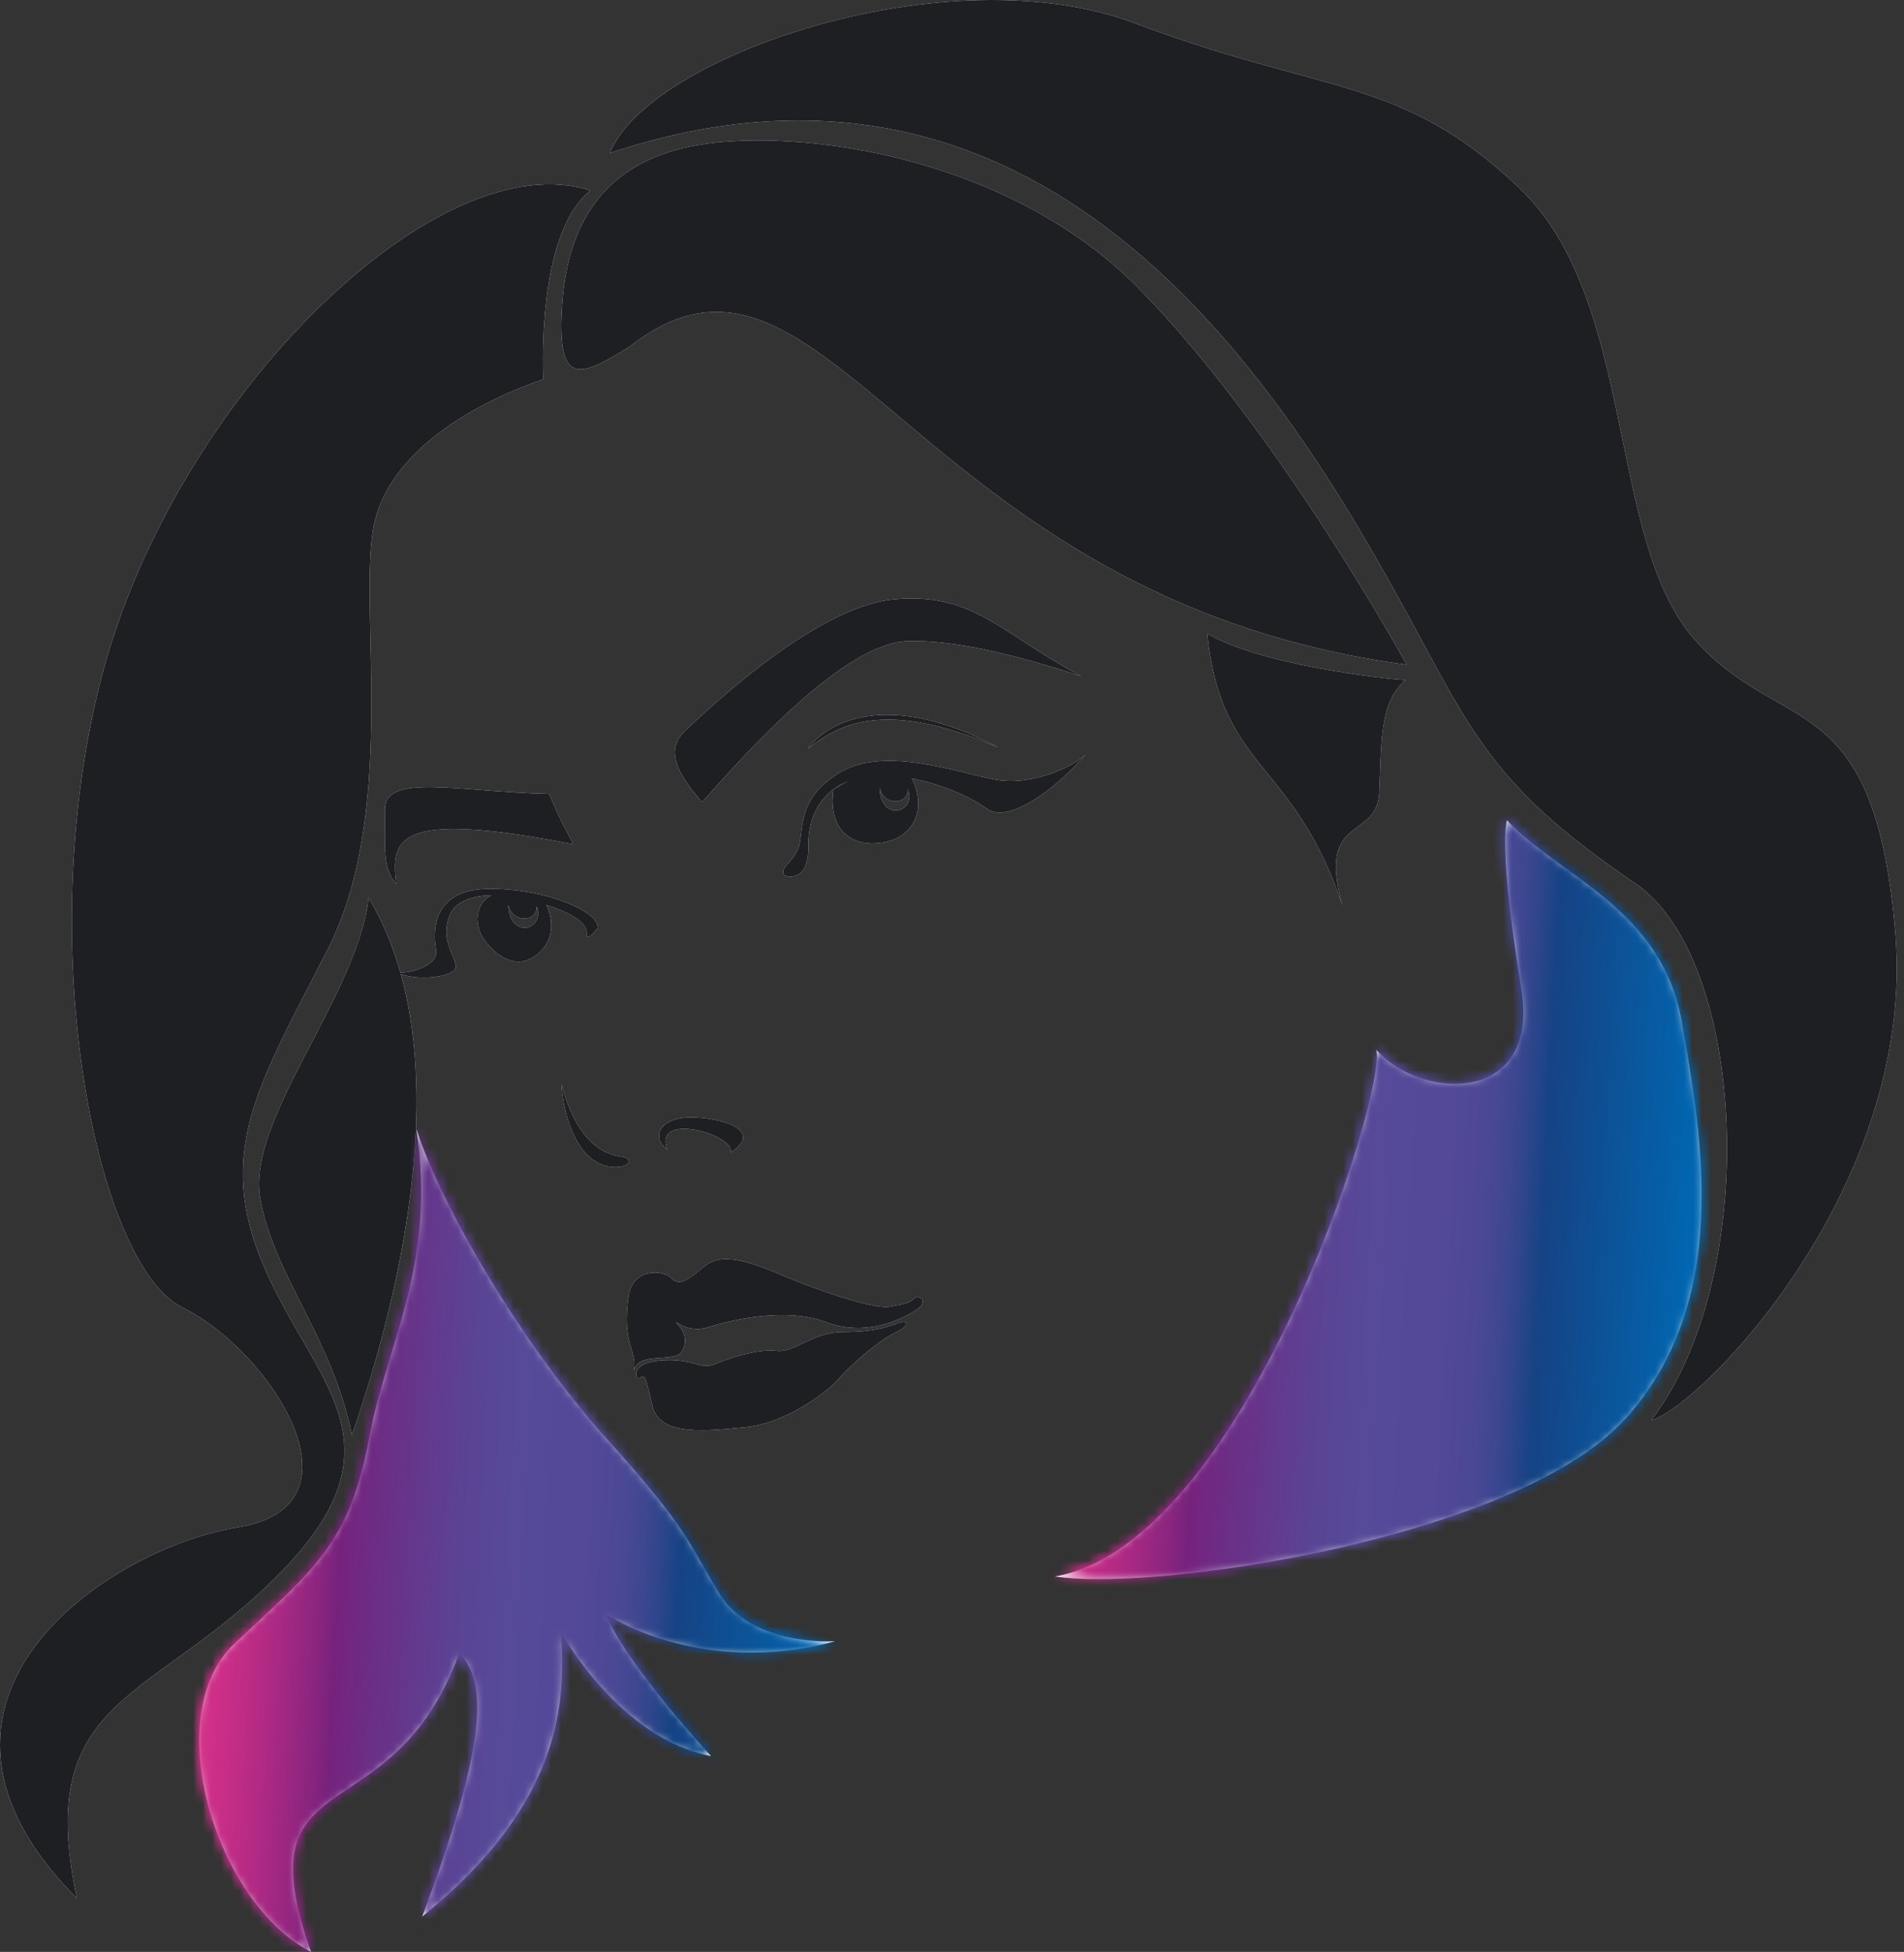
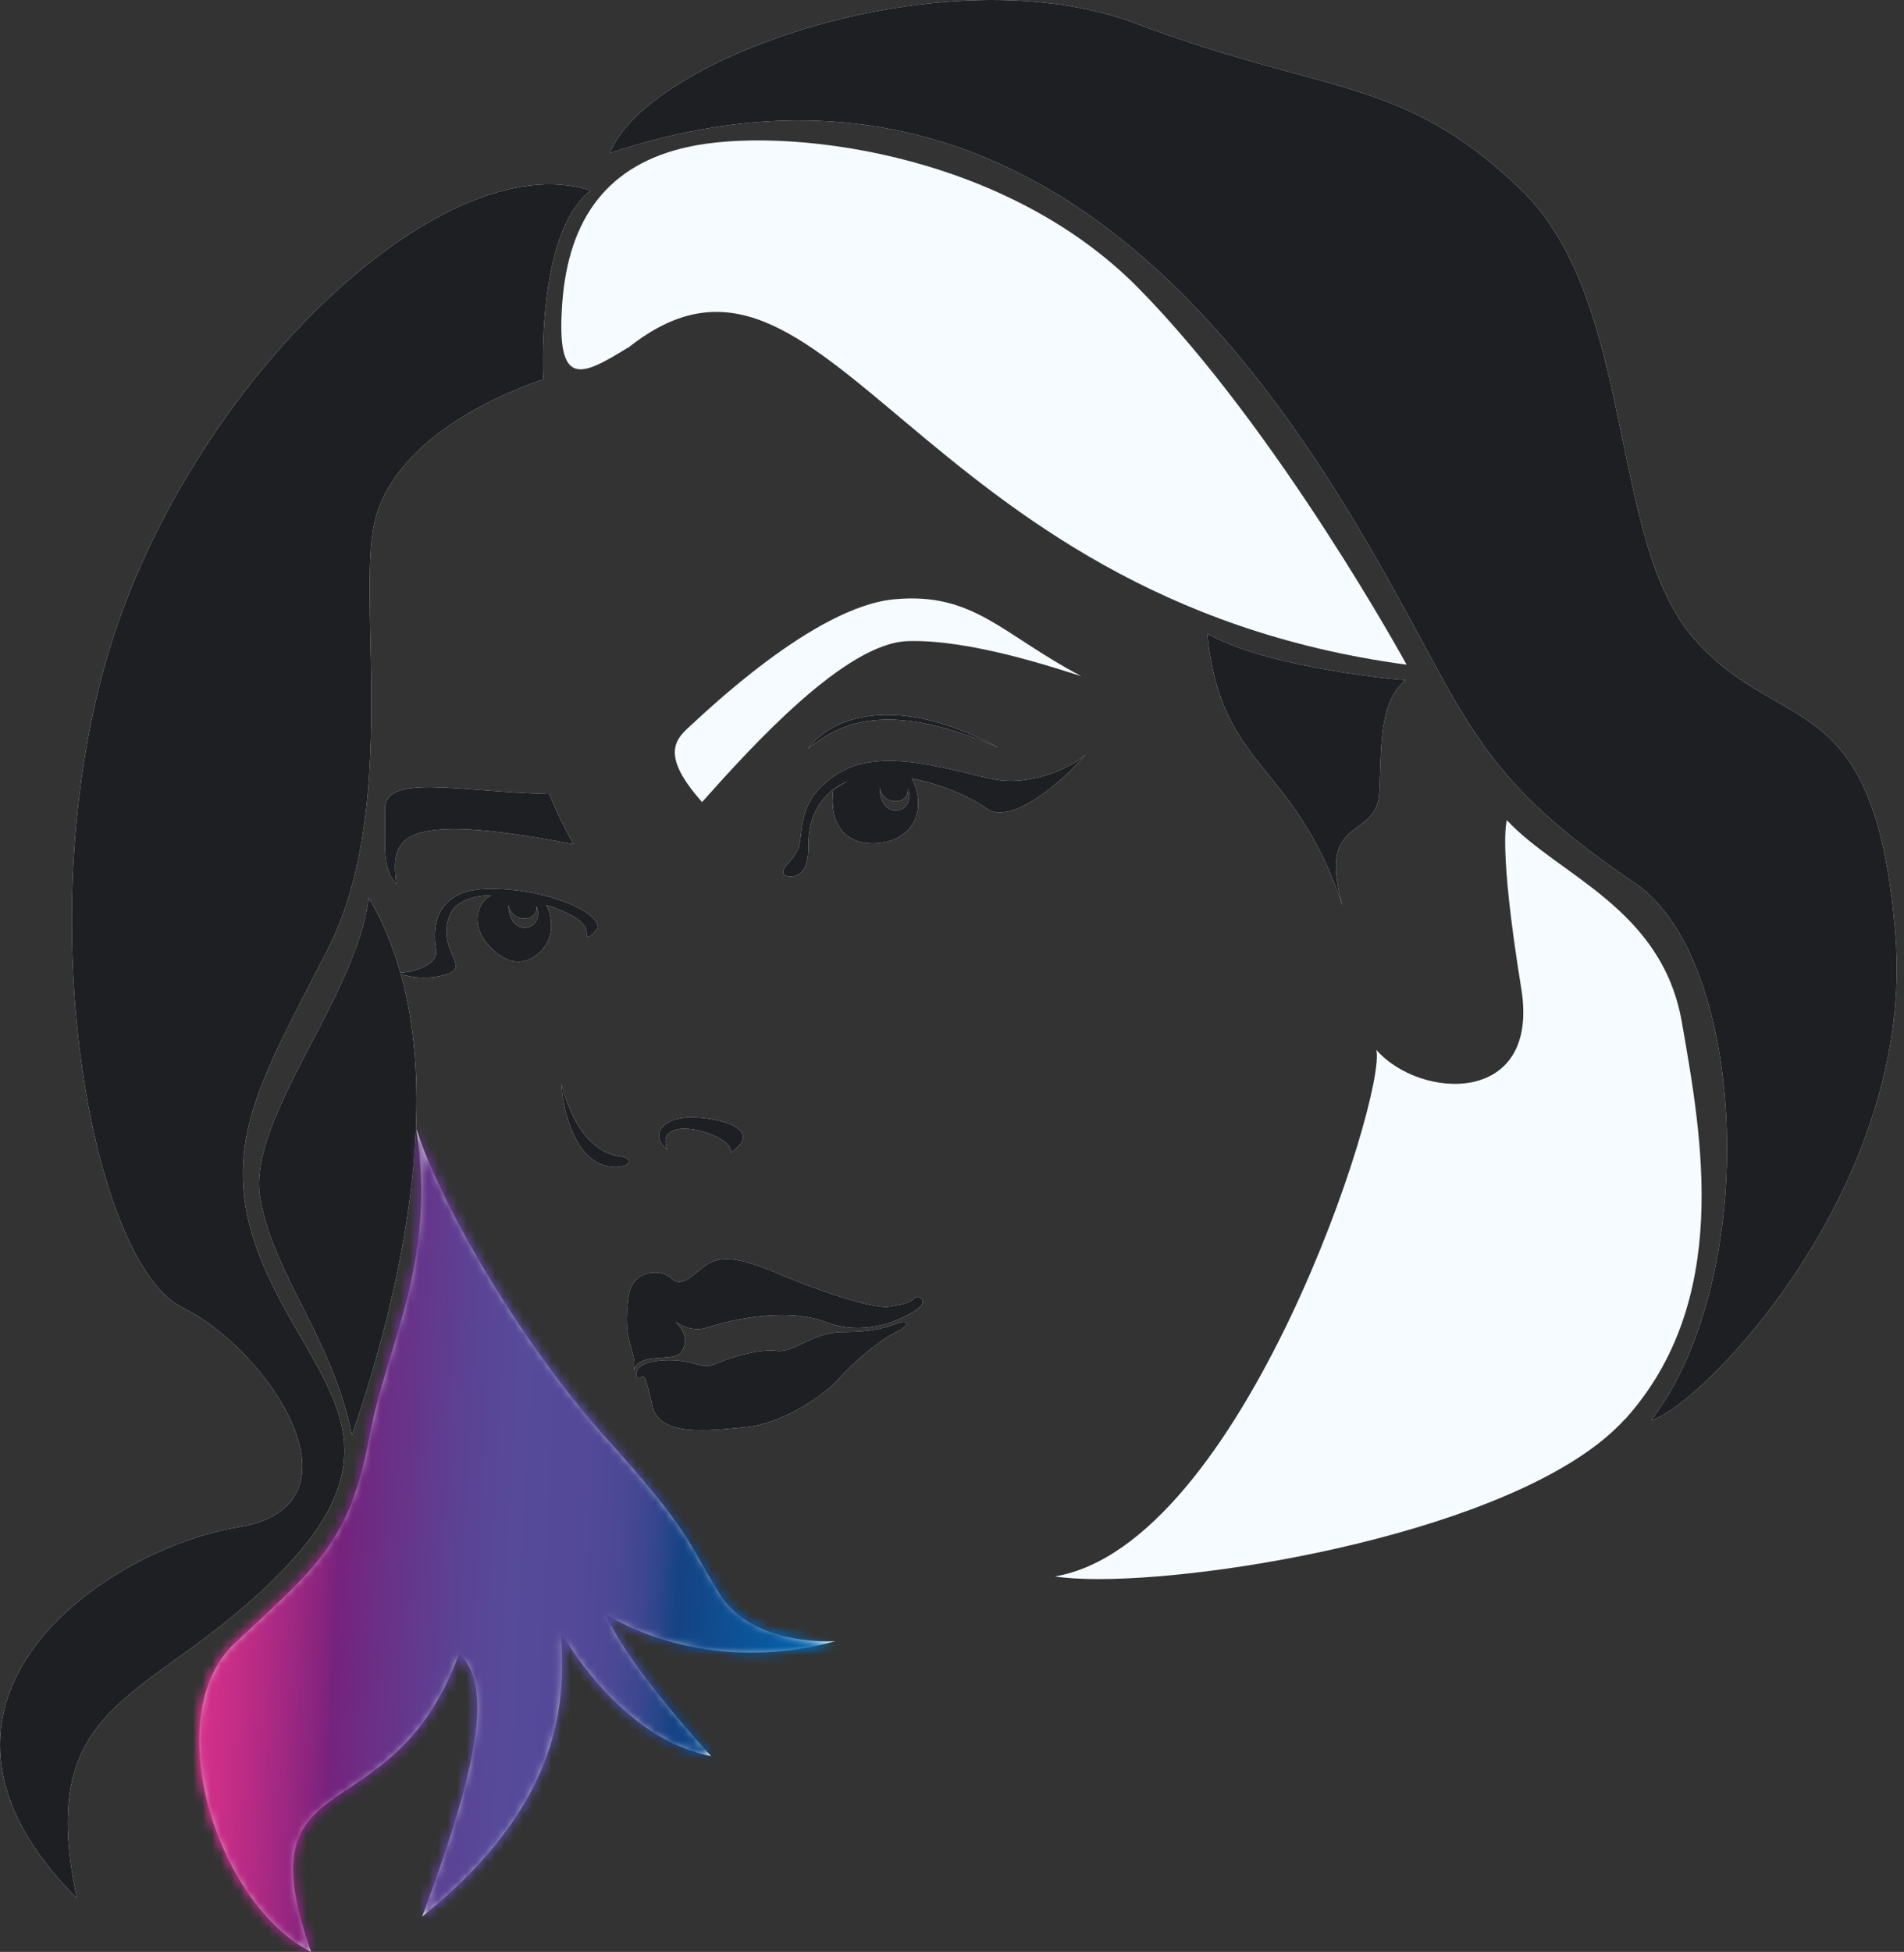
<svg xmlns="http://www.w3.org/2000/svg" width="202" height="207" viewBox="0 0 202 207" fill="none">
  <rect x="0" y="0" width="202" height="207" fill="#333333" stroke="none" />
  <path d="M74.499 85.044C79.867 79.017 89.727 68.18 96.311 67.993C102.895 67.774 112.006 70.866 114.721 71.709C106.327 67.306 103.3 62.746 94.844 63.558C86.388 64.339 74.718 75.644 73.158 77.049C71.566 78.486 70.131 80.172 74.499 85.076" fill="#F5FBFF" />
  <path d="M60.864 89.542C59.242 86.731 58.274 84.201 58.274 84.201C48.726 83.983 40.769 81.921 40.832 85.888C40.894 89.854 40.52 92.04 42.049 93.758C41.487 89.073 41.768 85.794 60.864 89.542Z" fill="#F5FBFF" />
  <path d="M70.787 121.928C68.821 120.304 70.413 118.493 73.283 118.493C76.154 118.493 81.303 119.742 77.465 122.271C78.338 120.46 69.227 117.712 70.787 121.928Z" fill="#F5FBFF" />
  <path d="M59.553 114.932C60.364 117.993 62.081 122.146 65.856 122.646C67.604 122.896 66.543 124.114 64.421 123.677C61.207 122.99 59.772 118.367 59.553 114.932Z" fill="#F5FBFF" />
  <path d="M83.268 92.883C82.644 92.04 83.892 91.697 84.641 90.073C85.39 88.449 84.236 84.857 89.041 81.953C93.846 79.048 101.616 81.953 105.547 82.671C109.479 83.421 114.253 81.203 115.408 79.767C111.913 83.827 106.952 87.387 104.705 85.763C102.458 84.139 97.466 82.047 92.816 82.265C88.198 82.484 85.702 85.576 85.764 89.698C85.827 93.821 83.268 92.852 83.268 92.852" fill="#F5FBFF" />
  <path d="M85.734 79.392C87.95 76.331 94.565 73.208 105.954 79.298C93.816 73.989 88.855 76.893 85.734 79.392Z" fill="#F5FBFF" />
  <path d="M93.316 83.514C93.691 85.513 96.436 85.388 96.312 83.67C97.279 86.262 93.378 87.199 93.316 83.514ZM96.748 82.608C95.095 79.267 88.417 83.733 88.417 83.733C87.918 86.981 89.416 89.729 93.129 89.417C96.842 89.104 98.433 85.919 96.748 82.577" fill="#F5FBFF" />
  <path d="M63.423 98.411C63.579 96.694 57.962 94.226 51.94 94.258C45.917 94.258 45.886 98.661 46.261 100.722C46.635 102.784 42.017 103.564 41.767 102.94C43.702 104.127 47.384 103.72 48.195 102.877C49.007 102.034 46.448 100.129 47.727 97.037C48.601 94.882 52.189 94.539 55.559 95.32C60.396 96.475 62.299 97.787 62.237 98.942C62.175 100.098 63.423 98.38 63.423 98.38" fill="#F5FBFF" />
  <path d="M53.937 95.944C54.312 97.943 57.058 97.818 56.933 96.1C57.9 98.692 54 99.629 53.937 95.944ZM57.557 95.319C56.933 94.788 52.907 94.663 52.907 94.663C50.599 95.163 50.037 97.787 51.379 99.66C52.72 101.534 55.029 103.064 57.245 101.003C59.46 98.942 58.15 95.85 57.526 95.35" fill="#F5FBFF" />
  <path d="M67.262 145.288C67.636 143.102 65.889 142.602 66.731 137.199C67.324 134.482 70.351 134.639 71.256 135.575C72.16 136.512 73.253 135.482 74.376 134.576C75.531 133.67 76.747 132.577 82.426 135.013C88.106 137.418 93.098 138.855 94.409 138.573C95.719 138.292 96.343 138.324 97.123 137.605C97.56 137.293 98.403 138.011 97.466 138.73C96.53 139.448 92.318 141.978 87.669 140.229C83.05 138.449 76.779 140.229 75 140.791C73.221 141.353 71.692 140.197 71.692 140.197C72.472 141.009 73.097 142.04 72.348 143.321C71.599 144.57 67.761 143.289 67.262 145.319" fill="#F5FBFF" />
  <path d="M67.511 145.726C67.511 145.382 67.729 144.664 69.321 144.383C70.912 144.101 72.472 144.258 73.752 144.632C75.031 145.007 75.281 144.882 76.248 144.508C77.184 144.102 80.429 143.008 82.364 143.258C84.298 143.508 86.171 141.259 89.447 141.259C92.723 141.259 94.159 140.729 95.251 140.323C96.343 139.917 96.686 140.51 95.032 141.291C93.41 142.072 90.633 144.351 89.041 146.163C87.45 147.974 83.05 150.972 79.119 151.347C75.218 151.722 69.976 152.409 69.227 149.13C68.478 145.85 68.385 145.788 67.948 146.1C67.511 146.381 67.511 145.757 67.511 145.757" fill="#F5FBFF" />
  <path d="M57.619 40.229C52.033 42.134 40.8 47.287 39.521 56.531C38.21 65.775 42.048 86.419 34.747 100.722C27.445 115.026 22.702 122.147 28.069 134.483C33.436 146.819 43.234 153.065 29.661 166.869C16.087 180.672 3.543 179.736 8.161 201.316C-12.62 180.516 11.188 164.245 25.261 161.965C39.334 159.686 28.693 143.258 19.363 138.668C10.034 134.077 3.106 98.942 11.188 70.304C19.363 41.416 46.635 14.995 62.643 20.21C56.776 24.832 57.65 40.198 57.65 40.198" fill="#F5FBFF" />
  <path d="M39.116 95.163C38.024 105.438 26.135 118.773 27.602 127.049C29.068 135.326 35.278 141.915 37.337 152.19C42.829 136.356 48.664 111.06 39.085 95.163" fill="#F5FBFF" />
  <path d="M48.694 175.301C51.971 178.455 51.378 185.67 44.794 203.252C59.803 191.104 59.99 180.329 59.522 173.084C59.522 173.084 65.638 184.358 75.436 186.232C75.436 186.232 66.605 176.738 64.234 171.147C64.234 171.147 74.188 177.955 88.603 174.052C88.603 174.052 79.804 174.676 76.341 169.024C72.846 163.371 73.345 162.559 64.296 152.503C55.247 142.415 46.76 127.799 44.17 119.711C46.354 134.046 41.018 142.54 39.209 152.284C37.118 163.59 33.529 166.213 24.917 174.27C16.773 181.859 22.889 201.816 32.999 207C25.604 186.076 41.549 195.132 48.725 175.301" fill="#F5FBFF" />
  <mask id="mask0_2915_406" style="mask-type:luminance" maskUnits="userSpaceOnUse" x="21" y="119" width="68" height="88">
    <path d="M48.694 175.301C51.971 178.455 51.378 185.67 44.794 203.252C59.803 191.104 59.99 180.329 59.522 173.084C59.522 173.084 65.638 184.358 75.436 186.232C75.436 186.232 66.605 176.738 64.234 171.147C64.234 171.147 74.188 177.955 88.603 174.052C88.603 174.052 79.804 174.676 76.341 169.024C72.846 163.371 73.345 162.559 64.296 152.503C55.247 142.415 46.76 127.799 44.17 119.711C46.354 134.046 41.018 142.54 39.209 152.284C37.118 163.59 33.529 166.213 24.917 174.27C16.773 181.859 22.889 201.816 32.999 207C25.604 186.076 41.549 195.132 48.725 175.301" fill="white" />
  </mask>
  <g mask="url(#mask0_2915_406)">
    <mask id="mask1_2915_406" style="mask-type:luminance" maskUnits="userSpaceOnUse" x="12" y="115" width="82" height="96">
      <path d="M88.383 210.671L93.137 119.883L16.949 115.887L12.195 206.674L88.383 210.671Z" fill="white" />
    </mask>
    <g mask="url(#mask1_2915_406)">
      <path d="M92.911 214.974L98.082 116.203L12.422 111.709L7.25 210.481L92.911 214.974Z" fill="url(#paint0_linear_2915_406)" />
    </g>
  </g>
  <path d="M66.636 36.856C61.706 39.885 58.992 41.322 59.647 32.203C60.302 23.052 64.577 17.43 72.971 15.588C82.8 13.402 106.265 15.838 120.774 30.547C135.69 45.694 149.232 70.491 149.232 70.491C96.654 63.433 87.605 20.179 66.636 36.887" fill="#F5FBFF" />
  <path d="M128.075 67.181C133.661 70.492 146.704 71.991 149.138 72.116C146.298 74.427 146.579 78.955 146.329 84.077C146.049 89.199 139.652 86.263 142.429 96.038C137.218 80.516 129.511 81.734 128.075 67.15" fill="#F5FBFF" />
  <path d="M64.702 16.244C68.665 6.063 100.43 -5.086 120.525 2.503C140.651 10.092 148.67 8.03 161.183 19.929C173.695 31.828 170.45 57.219 179.749 67.775C189.047 78.33 198.908 72.397 201.092 99.13C203.245 125.863 180.435 149.224 175.162 150.629C186.894 135.388 185.365 101.784 173.508 93.696C161.62 85.607 157.657 80.548 152.29 70.616C140.308 48.474 115.283 -0.589 64.764 16.213" fill="#F5FBFF" />
  <path d="M172.416 150.504C183.743 137.918 180.56 120.585 178.438 108.436C176.347 96.288 165.301 92.852 159.872 86.981C159.872 86.981 158.905 89.479 161.401 104.876C163.398 117.306 150.667 116.65 146.018 111.341C147.141 116.182 131.789 163.839 111.912 167.181C113.129 167.368 114.689 167.462 116.53 167.462C131.04 167.462 162.368 161.653 172.416 150.473" fill="#F5FBFF" />
  <mask id="mask2_2915_406" style="mask-type:luminance" maskUnits="userSpaceOnUse" x="111" y="86" width="70" height="82">
-     <path d="M172.416 150.504C183.743 137.918 180.56 120.585 178.438 108.436C176.347 96.288 165.301 92.852 159.872 86.981C159.872 86.981 158.905 89.479 161.401 104.876C163.398 117.306 150.667 116.65 146.018 111.341C147.141 116.182 131.789 163.839 111.912 167.181C113.129 167.368 114.689 167.462 116.53 167.462C131.04 167.462 162.368 161.653 172.416 150.473" fill="white" />
-   </mask>
+     </mask>
  <g mask="url(#mask2_2915_406)">
    <mask id="mask3_2915_406" style="mask-type:luminance" maskUnits="userSpaceOnUse" x="107" y="83" width="81" height="89">
      <path d="M183.549 171.274L187.949 87.254L112.135 83.277L107.735 167.297L183.549 171.274Z" fill="white" />
    </mask>
    <g mask="url(#mask3_2915_406)">
      <path d="M187.734 175.465L192.55 83.492L107.949 79.055L103.133 171.027L187.734 175.465Z" fill="url(#paint1_linear_2915_406)" />
    </g>
  </g>
-   <path d="M74.499 85.044C79.867 79.017 89.727 68.18 96.311 67.993C102.895 67.774 112.006 70.866 114.721 71.709C106.327 67.306 103.3 62.746 94.844 63.558C86.388 64.339 74.718 75.644 73.158 77.049C71.566 78.486 70.131 80.172 74.499 85.076" fill="#1D1F23" />
  <path d="M60.864 89.542C59.242 86.731 58.274 84.201 58.274 84.201C48.726 83.983 40.769 81.921 40.832 85.888C40.894 89.854 40.52 92.04 42.049 93.758C41.487 89.073 41.768 85.794 60.864 89.542Z" fill="#1D1F23" />
  <path d="M70.787 121.928C68.821 120.304 70.413 118.493 73.283 118.493C76.154 118.493 81.303 119.742 77.465 122.271C78.338 120.46 69.227 117.712 70.787 121.928Z" fill="#1D1F23" />
  <path d="M59.553 114.932C60.364 117.993 62.081 122.146 65.856 122.646C67.604 122.896 66.543 124.114 64.421 123.677C61.207 122.99 59.772 118.367 59.553 114.932Z" fill="#1D1F23" />
  <path d="M83.268 92.883C82.644 92.04 83.892 91.697 84.641 90.073C85.39 88.449 84.236 84.857 89.041 81.953C93.846 79.048 101.616 81.953 105.547 82.671C109.479 83.421 114.253 81.203 115.408 79.767C111.913 83.827 106.952 87.387 104.705 85.763C102.458 84.139 97.466 82.047 92.816 82.265C88.198 82.484 85.702 85.576 85.764 89.698C85.827 93.821 83.268 92.852 83.268 92.852" fill="#1D1F23" />
  <path d="M85.733 79.392C87.948 76.331 94.563 73.208 105.953 79.298C93.814 73.989 88.853 76.893 85.733 79.392Z" fill="#1D1F23" />
  <path d="M93.316 83.514C93.691 85.513 96.436 85.388 96.312 83.67C97.279 86.262 93.378 87.199 93.316 83.514ZM96.748 82.608C95.095 79.267 88.417 83.733 88.417 83.733C87.918 86.981 89.416 89.729 93.129 89.417C96.842 89.104 98.433 85.919 96.748 82.577" fill="#1D1F23" />
  <path d="M63.423 98.411C63.579 96.694 57.962 94.226 51.94 94.258C45.917 94.258 45.886 98.661 46.261 100.722C46.635 102.784 42.017 103.564 41.767 102.94C43.702 104.127 47.384 103.72 48.195 102.877C49.007 102.034 46.448 100.129 47.727 97.037C48.601 94.882 52.189 94.539 55.559 95.32C60.396 96.475 62.299 97.787 62.237 98.942C62.175 100.098 63.423 98.38 63.423 98.38" fill="#1D1F23" />
  <path d="M53.936 95.944C54.311 97.943 57.057 97.818 56.932 96.1C57.899 98.692 53.999 99.629 53.936 95.944ZM57.556 95.319C56.932 94.788 52.907 94.663 52.907 94.663C50.597 95.163 50.036 97.787 51.378 99.66C52.719 101.534 55.028 103.064 57.244 101.003C59.459 98.942 58.149 95.85 57.525 95.35" fill="#1D1F23" />
  <path d="M67.26 145.288C67.635 143.102 65.887 142.602 66.73 137.199C67.323 134.482 70.349 134.639 71.254 135.575C72.159 136.512 73.251 135.482 74.374 134.576C75.529 133.67 76.746 132.577 82.425 135.013C88.104 137.418 93.097 138.855 94.407 138.573C95.718 138.292 96.342 138.324 97.122 137.605C97.559 137.293 98.401 138.011 97.465 138.73C96.529 139.448 92.316 141.978 87.667 140.229C83.049 138.449 76.777 140.229 74.999 140.791C73.22 141.353 71.691 140.197 71.691 140.197C72.471 141.009 73.095 142.04 72.346 143.321C71.597 144.57 67.759 143.289 67.26 145.319" fill="#1D1F23" />
  <path d="M67.511 145.726C67.511 145.382 67.729 144.664 69.321 144.383C70.912 144.101 72.472 144.258 73.752 144.632C75.031 145.007 75.281 144.882 76.248 144.508C77.184 144.102 80.429 143.008 82.364 143.258C84.298 143.508 86.171 141.259 89.447 141.259C92.723 141.259 94.159 140.729 95.251 140.323C96.343 139.917 96.686 140.51 95.032 141.291C93.41 142.072 90.633 144.351 89.041 146.163C87.45 147.974 83.05 150.972 79.119 151.347C75.218 151.722 69.976 152.409 69.227 149.13C68.478 145.85 68.385 145.788 67.948 146.1C67.511 146.381 67.511 145.757 67.511 145.757" fill="#1D1F23" />
  <path d="M57.619 40.229C52.033 42.134 40.8 47.287 39.521 56.531C38.21 65.775 42.048 86.419 34.747 100.722C27.445 115.026 22.702 122.147 28.069 134.483C33.436 146.819 43.234 153.065 29.661 166.869C16.087 180.672 3.543 179.736 8.161 201.316C-12.62 180.516 11.188 164.245 25.261 161.965C39.334 159.686 28.693 143.258 19.363 138.668C10.034 134.077 3.106 98.942 11.188 70.304C19.363 41.416 46.635 14.995 62.643 20.21C56.776 24.832 57.65 40.198 57.65 40.198" fill="#1D1F23" />
  <path d="M39.114 95.163C38.022 105.438 26.134 118.773 27.6 127.049C29.067 135.326 35.276 141.915 37.336 152.19C42.828 136.356 48.663 111.06 39.083 95.163" fill="#1D1F23" />
  <mask id="mask4_2915_406" style="mask-type:luminance" maskUnits="userSpaceOnUse" x="21" y="119" width="68" height="88">
    <path d="M48.694 175.301C51.971 178.455 51.378 185.67 44.794 203.252C59.803 191.104 59.99 180.329 59.522 173.084C59.522 173.084 65.638 184.358 75.436 186.232C75.436 186.232 66.605 176.738 64.234 171.147C64.234 171.147 74.188 177.955 88.603 174.052C88.603 174.052 79.804 174.676 76.341 169.024C72.846 163.371 73.345 162.559 64.296 152.503C55.247 142.415 46.76 127.799 44.17 119.711C46.354 134.046 41.018 142.54 39.209 152.284C37.118 163.59 33.529 166.213 24.917 174.27C16.773 181.859 22.889 201.816 32.999 207C25.604 186.076 41.549 195.132 48.725 175.301" fill="white" />
  </mask>
  <g mask="url(#mask4_2915_406)">
    <mask id="mask5_2915_406" style="mask-type:luminance" maskUnits="userSpaceOnUse" x="12" y="115" width="82" height="96">
      <path d="M88.383 210.671L93.137 119.883L16.949 115.887L12.195 206.674L88.383 210.671Z" fill="white" />
    </mask>
    <g mask="url(#mask5_2915_406)">
      <path d="M92.911 214.974L98.082 116.203L12.422 111.709L7.25 210.481L92.911 214.974Z" fill="url(#paint2_linear_2915_406)" />
    </g>
  </g>
-   <path d="M66.636 36.856C61.706 39.885 58.992 41.322 59.647 32.203C60.302 23.052 64.577 17.43 72.971 15.588C82.8 13.402 106.265 15.838 120.774 30.547C135.69 45.694 149.232 70.491 149.232 70.491C96.654 63.433 87.605 20.179 66.636 36.887" fill="#1D1F23" />
  <path d="M128.075 67.181C133.661 70.492 146.704 71.991 149.138 72.116C146.298 74.427 146.579 78.955 146.329 84.077C146.049 89.199 139.652 86.263 142.429 96.038C137.218 80.516 129.511 81.734 128.075 67.15" fill="#1D1F23" />
  <path d="M64.702 16.244C68.665 6.063 100.43 -5.086 120.525 2.503C140.651 10.092 148.67 8.03 161.183 19.929C173.695 31.828 170.45 57.219 179.749 67.775C189.047 78.33 198.908 72.397 201.092 99.13C203.245 125.863 180.435 149.224 175.162 150.629C186.894 135.388 185.365 101.784 173.508 93.696C161.62 85.607 157.657 80.548 152.29 70.616C140.308 48.474 115.283 -0.589 64.764 16.213" fill="#1D1F23" />
  <mask id="mask6_2915_406" style="mask-type:luminance" maskUnits="userSpaceOnUse" x="111" y="86" width="70" height="82">
    <path d="M172.416 150.504C183.743 137.918 180.56 120.585 178.438 108.436C176.347 96.288 165.301 92.852 159.872 86.981C159.872 86.981 158.905 89.479 161.401 104.876C163.398 117.306 150.667 116.65 146.018 111.341C147.141 116.182 131.789 163.839 111.912 167.181C113.129 167.368 114.689 167.462 116.53 167.462C131.04 167.462 162.368 161.653 172.416 150.473" fill="white" />
  </mask>
  <g mask="url(#mask6_2915_406)">
    <mask id="mask7_2915_406" style="mask-type:luminance" maskUnits="userSpaceOnUse" x="107" y="83" width="81" height="89">
-       <path d="M183.549 171.274L187.949 87.254L112.135 83.277L107.735 167.297L183.549 171.274Z" fill="white" />
-     </mask>
+       </mask>
    <g mask="url(#mask7_2915_406)">
      <path d="M187.734 175.465L192.55 83.492L107.949 79.055L103.133 171.027L187.734 175.465Z" fill="url(#paint3_linear_2915_406)" />
    </g>
  </g>
  <defs>
    <linearGradient id="paint0_linear_2915_406" x1="19.57" y1="212.083" x2="86.317" y2="215.578" gradientUnits="userSpaceOnUse">
      <stop stop-color="#D43089" />
      <stop offset="0.04" stop-color="#CA2E87" />
      <stop offset="0.1" stop-color="#B22A84" />
      <stop offset="0.18" stop-color="#8A257F" />
      <stop offset="0.21" stop-color="#76227D" />
      <stop offset="0.28" stop-color="#6A3087" />
      <stop offset="0.4" stop-color="#5B4394" />
      <stop offset="0.48" stop-color="#564A99" />
      <stop offset="0.59" stop-color="#534998" />
      <stop offset="0.65" stop-color="#4C4895" />
      <stop offset="0.69" stop-color="#3F4791" />
      <stop offset="0.72" stop-color="#2C458B" />
      <stop offset="0.75" stop-color="#154384" />
      <stop offset="1" stop-color="#0068B3" />
    </linearGradient>
    <linearGradient id="paint1_linear_2915_406" x1="111.574" y1="172.546" x2="177.947" y2="176.021" gradientUnits="userSpaceOnUse">
      <stop stop-color="#D43089" />
      <stop offset="0.04" stop-color="#CA2E87" />
      <stop offset="0.1" stop-color="#B22A84" />
      <stop offset="0.18" stop-color="#8A257F" />
      <stop offset="0.21" stop-color="#76227D" />
      <stop offset="0.28" stop-color="#6A3087" />
      <stop offset="0.4" stop-color="#5B4394" />
      <stop offset="0.48" stop-color="#564A99" />
      <stop offset="0.59" stop-color="#534998" />
      <stop offset="0.65" stop-color="#4C4895" />
      <stop offset="0.69" stop-color="#3F4791" />
      <stop offset="0.72" stop-color="#2C458B" />
      <stop offset="0.75" stop-color="#154384" />
      <stop offset="1" stop-color="#0068B3" />
    </linearGradient>
    <linearGradient id="paint2_linear_2915_406" x1="19.57" y1="212.083" x2="86.317" y2="215.578" gradientUnits="userSpaceOnUse">
      <stop stop-color="#D43089" />
      <stop offset="0.04" stop-color="#CA2E87" />
      <stop offset="0.1" stop-color="#B22A84" />
      <stop offset="0.18" stop-color="#8A257F" />
      <stop offset="0.21" stop-color="#76227D" />
      <stop offset="0.28" stop-color="#6A3087" />
      <stop offset="0.4" stop-color="#5B4394" />
      <stop offset="0.48" stop-color="#564A99" />
      <stop offset="0.59" stop-color="#534998" />
      <stop offset="0.65" stop-color="#4C4895" />
      <stop offset="0.69" stop-color="#3F4791" />
      <stop offset="0.72" stop-color="#2C458B" />
      <stop offset="0.75" stop-color="#154384" />
      <stop offset="1" stop-color="#0068B3" />
    </linearGradient>
    <linearGradient id="paint3_linear_2915_406" x1="111.574" y1="172.546" x2="177.947" y2="176.021" gradientUnits="userSpaceOnUse">
      <stop stop-color="#D43089" />
      <stop offset="0.04" stop-color="#CA2E87" />
      <stop offset="0.1" stop-color="#B22A84" />
      <stop offset="0.18" stop-color="#8A257F" />
      <stop offset="0.21" stop-color="#76227D" />
      <stop offset="0.28" stop-color="#6A3087" />
      <stop offset="0.4" stop-color="#5B4394" />
      <stop offset="0.48" stop-color="#564A99" />
      <stop offset="0.59" stop-color="#534998" />
      <stop offset="0.65" stop-color="#4C4895" />
      <stop offset="0.69" stop-color="#3F4791" />
      <stop offset="0.72" stop-color="#2C458B" />
      <stop offset="0.75" stop-color="#154384" />
      <stop offset="1" stop-color="#0068B3" />
    </linearGradient>
  </defs>
</svg>